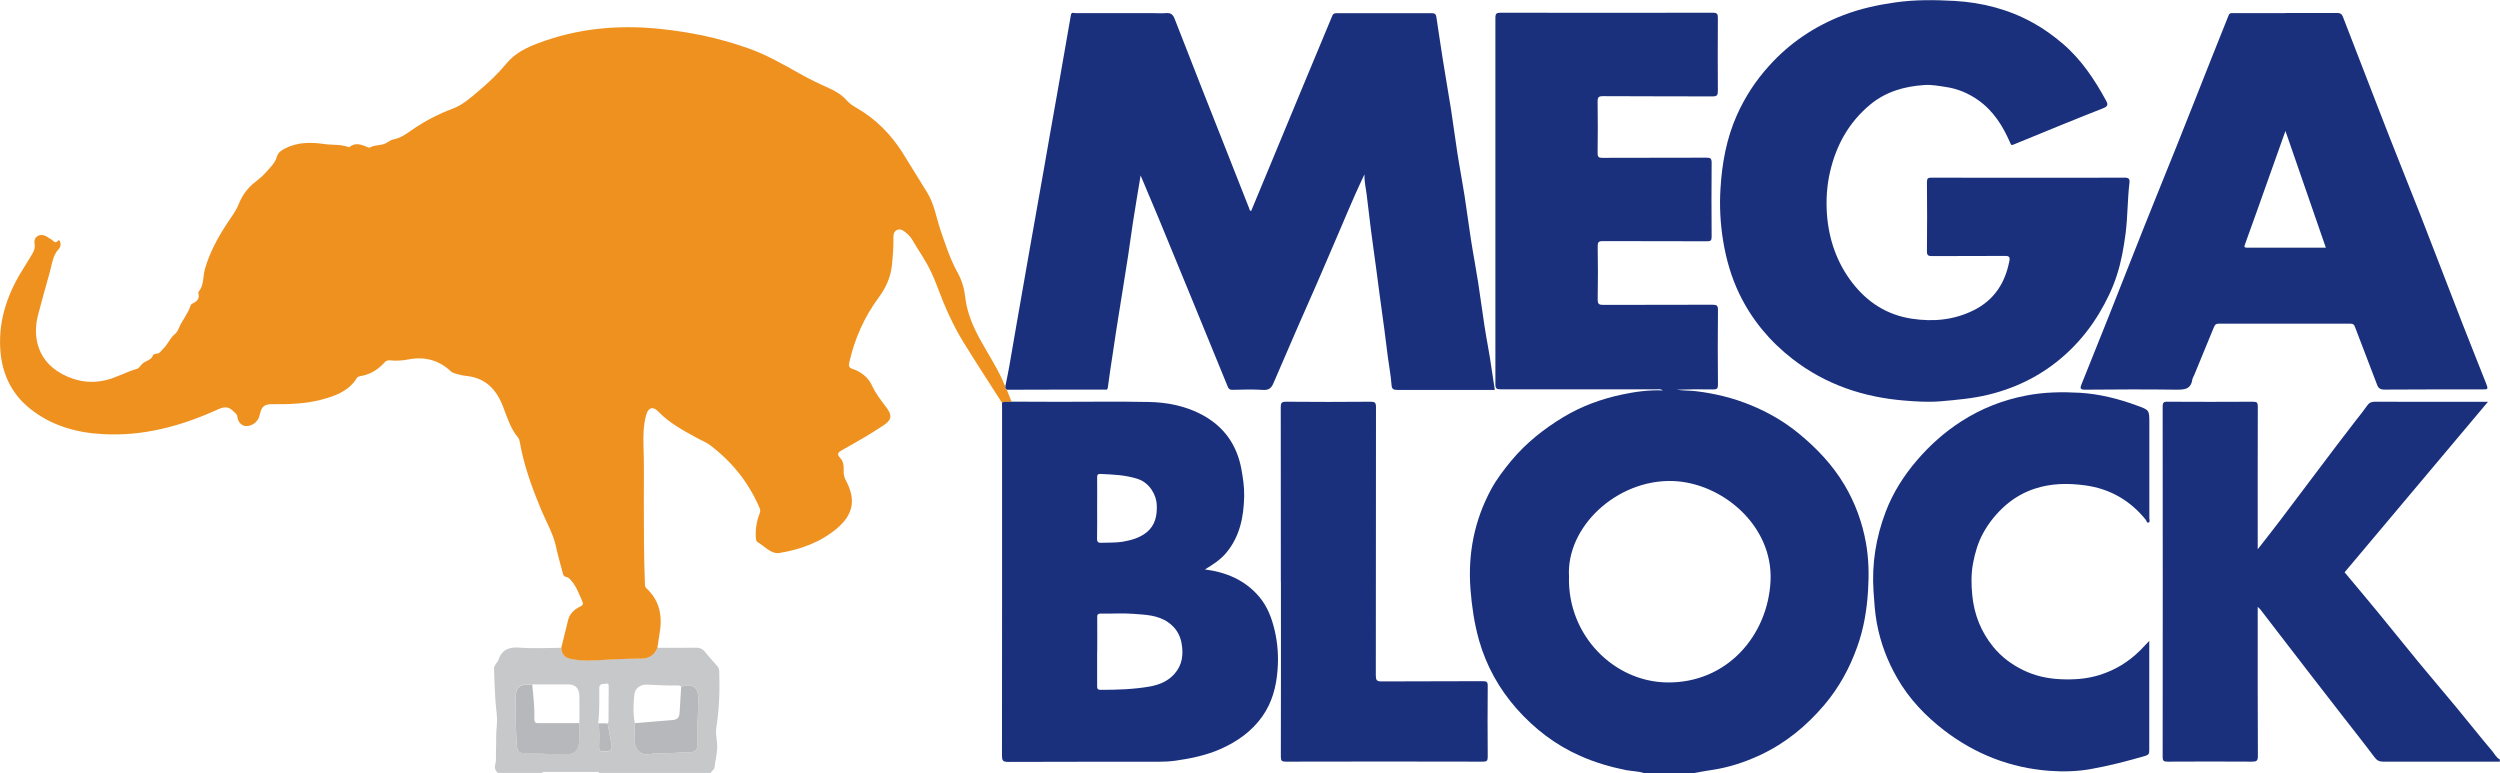
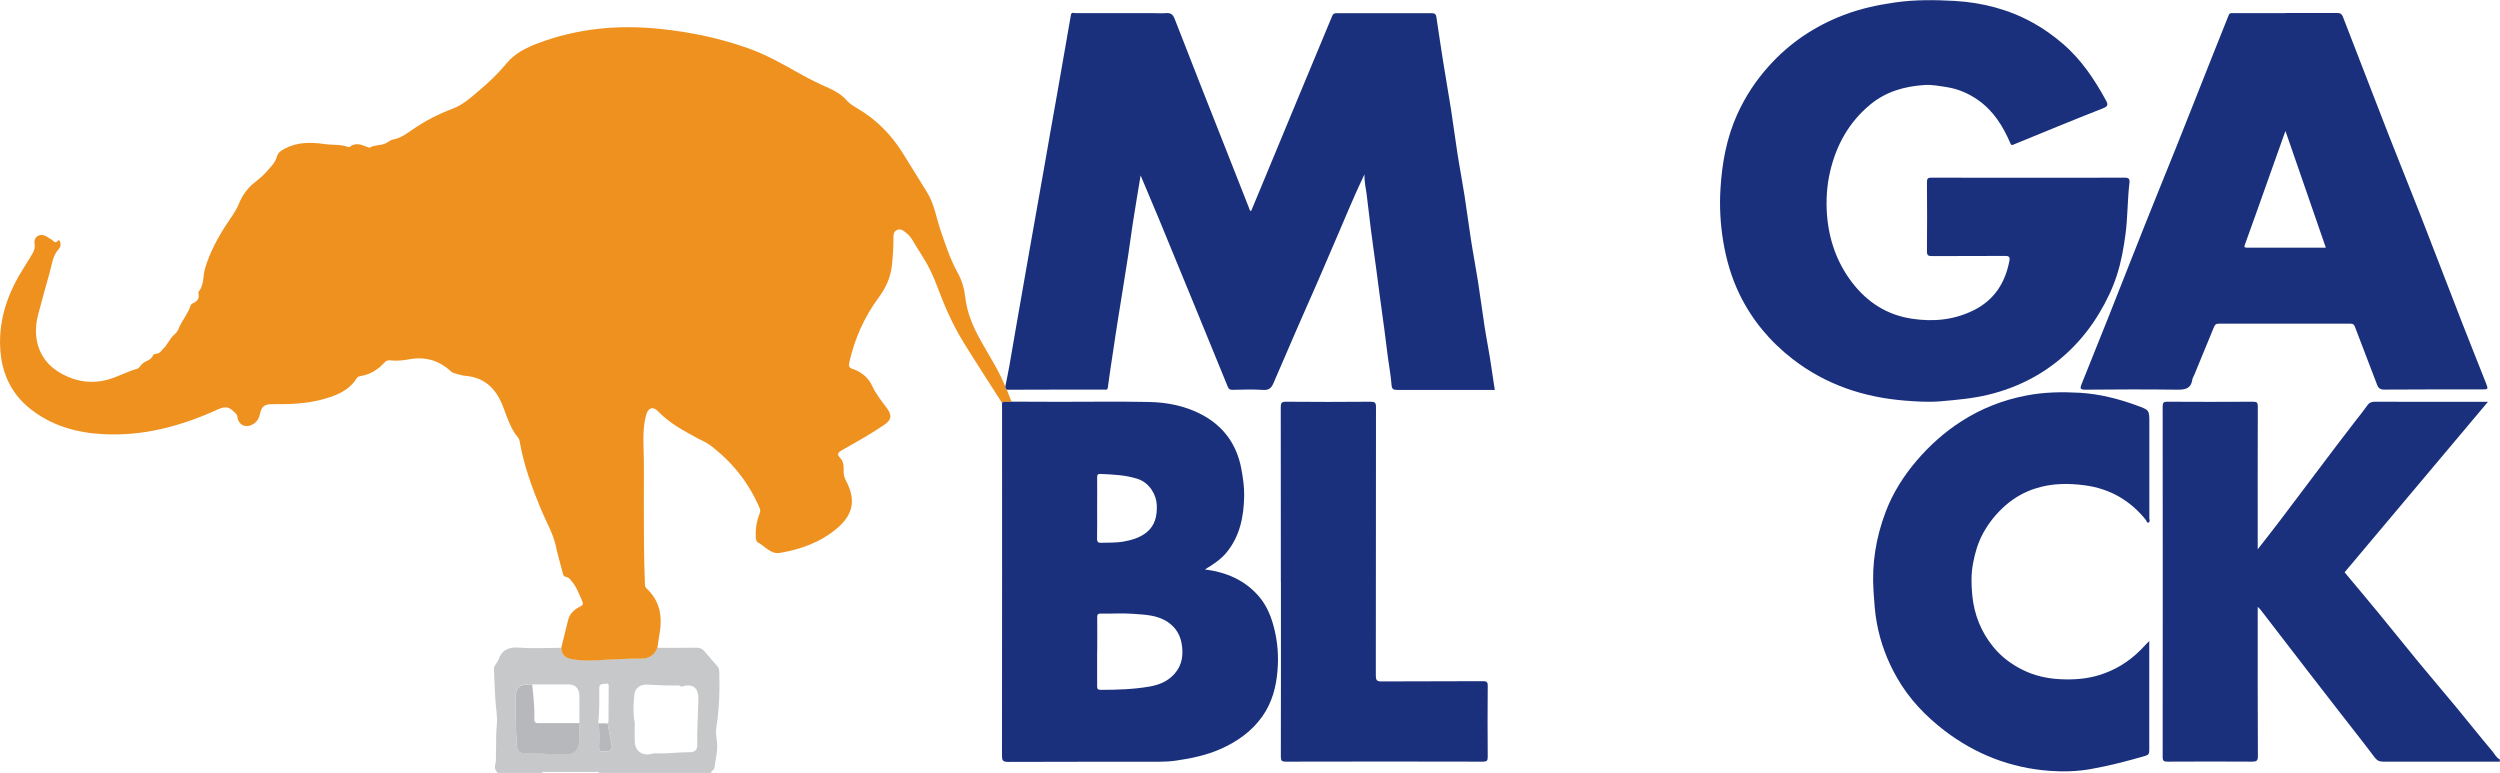
<svg xmlns="http://www.w3.org/2000/svg" id="Capa_2" viewBox="0 0 296.66 91.74">
  <defs>
    <style>      .cls-1 {        fill: #ee911f;      }      .cls-2 {        fill: #b6b8bb;      }      .cls-3 {        fill: #c7c8c9;      }      .cls-4 {        fill: #1a307d;      }    </style>
  </defs>
  <g id="Capa_1-2" data-name="Capa_1">
    <g>
-       <path class="cls-4" d="M195.09,91.74c-.7-.24-1.45-.22-2.17-.36-1.85-.38-3.65-.9-5.38-1.67-2.95-1.3-5.44-3.21-7.56-5.6-2.09-2.37-3.61-5.09-4.48-8.16-.56-1.99-.85-4-1.01-6.07-.31-4.18.46-8.11,2.44-11.79.67-1.24,1.53-2.36,2.43-3.45,1.75-2.09,3.86-3.76,6.18-5.16,2.15-1.29,4.48-2.14,6.92-2.66,1.57-.33,3.15-.56,4.88-.49-.32-.2-.55-.13-.76-.13-6.17,0-12.34,0-18.52,0-.48,0-.61-.12-.61-.6.01-14.5.01-29,0-43.49,0-.5.14-.6.61-.6,8.4.01,16.8.02,25.2,0,.51,0,.59.16.59.62-.02,2.89-.02,5.77,0,8.66,0,.5-.1.65-.63.65-4.33-.02-8.67,0-13-.03-.52,0-.64.12-.64.64.03,2.04.03,4.08,0,6.12,0,.48.14.56.59.56,4.11-.02,8.22,0,12.32-.02.46,0,.62.08.62.59-.03,2.93-.02,5.86,0,8.79,0,.43-.1.55-.54.54-4.13-.02-8.26,0-12.38-.02-.5,0-.6.14-.6.61.03,2.1.04,4.21,0,6.31-.01.58.18.65.69.65,4.31-.02,8.63,0,12.94-.02.5,0,.65.1.64.63-.03,2.95-.03,5.9,0,8.85,0,.47-.12.58-.58.57-1.44-.03-2.88-.01-4.32.03.76.13,1.53.09,2.29.18,2.25.27,4.42.8,6.51,1.66,2.06.84,3.97,1.95,5.69,3.36,2.11,1.73,3.99,3.7,5.41,6.08,1.28,2.14,2.12,4.45,2.56,6.89.34,1.88.37,3.8.25,5.69-.14,2.27-.51,4.52-1.29,6.67-.9,2.52-2.16,4.83-3.9,6.88-2.13,2.51-4.62,4.55-7.6,5.94-1.84.86-3.76,1.49-5.78,1.78-.7.1-1.4.24-2.11.37h-5.95ZM186.18,68.51c-.14,6.89,5.3,12.35,11.58,12.47,7.19.13,12.04-5.61,12.34-12.06.3-6.61-5.82-11.67-11.64-11.84-6.6-.19-12.68,5.46-12.27,11.43Z" />
      <path class="cls-4" d="M296.66,90.38c-4.62,0-9.25,0-13.87,0-.45,0-.73-.14-1.01-.51-1.32-1.76-2.69-3.48-4.04-5.22-1.27-1.64-2.55-3.28-3.82-4.93-1.23-1.6-2.46-3.2-3.69-4.79-.68-.88-1.35-1.76-2.03-2.64-.06-.07-.14-.13-.29-.28v.76c0,5.65-.01,11.3.02,16.95,0,.56-.16.66-.68.66-3.34-.02-6.69-.02-10.03,0-.44,0-.59-.07-.59-.56.02-13.86.01-27.72,0-41.57,0-.45.09-.59.56-.58,3.38.02,6.77.02,10.16,0,.47,0,.57.11.57.57-.02,5.4-.01,10.81-.01,16.21v.73c.91-1.17,1.75-2.23,2.57-3.31,1.51-1.99,3.01-3.99,4.51-5.98,1.53-2.02,3.05-4.06,4.61-6.06.45-.57.91-1.14,1.32-1.73.23-.33.5-.43.9-.43,4.42.02,8.83.01,13.41.01-5.71,6.79-11.35,13.5-17.01,20.23,1.29,1.55,2.61,3.11,3.9,4.68,1.62,1.97,3.21,3.96,4.83,5.93,1.47,1.78,2.97,3.54,4.45,5.32,1.46,1.76,2.87,3.56,4.35,5.3.28.33.47.77.89.98v.25Z" />
      <path class="cls-3" d="M59.1,91.74c-.36-.29-.44-.66-.32-1.09.12-.4.05-.82.07-1.23.05-1.11-.02-2.22.1-3.33.11-1.02-.11-2.05-.17-3.07-.07-1.23-.13-2.46-.16-3.7,0-.4.4-.65.52-1.02.42-1.21,1.25-1.55,2.51-1.45,1.64.13,3.3.03,4.95.02q.05,1.09,1.12,1.3c.89.18,1.79.23,2.7.18,1.91-.11,3.81-.21,5.72-.22.87,0,1.53-.41,1.86-1.26,1.55,0,3.09.01,4.64-.01.42,0,.7.13.96.43.5.6,1.01,1.19,1.53,1.77.19.21.21.43.22.68.07,2.21,0,4.42-.35,6.61-.12.74.1,1.47.11,2.21,0,.85-.23,1.66-.32,2.49-.03.35-.39.39-.43.67h-13.25c-.11-.17-.29-.12-.45-.12-1.97,0-3.94,0-5.91,0-.16,0-.33-.05-.45.12h-5.2ZM72.09,85.84c.15-.15.12-.34.12-.52,0-1.23.01-2.47.02-3.7,0-.23.06-.58-.33-.49-.31.07-.8-.07-.79.53.01,1.39.03,2.79-.12,4.18.22.91.14,1.84.11,2.77-.02.78.5.53.88.55.44.02.68-.22.61-.65-.14-.89-.32-1.77-.49-2.65ZM68.75,85.8c0-1.09.02-2.18,0-3.27-.02-.86-.5-1.32-1.34-1.32-1.42,0-2.84,0-4.26,0-.12,0-.25,0-.37,0-1.24.01-1.59.35-1.59,1.57,0,1.79,0,3.58.11,5.37.07,1.05.19,1.25,1.28,1.22,1.38-.03,2.75.13,4.13.16,1.43.02,2.01-.42,2.03-1.89,0-.62,0-1.24,0-1.86ZM75.32,85.81c0,.72-.02,1.44,0,2.16.03,1.1.82,1.73,1.9,1.51.18-.04.36-.1.54-.09,1.36.08,2.71-.14,4.07-.13.64,0,.93-.27.91-.9-.05-1.81.11-3.62.13-5.42.01-1.38-.7-1.88-2.04-1.46-.11-.11-.24-.14-.39-.14-1.21.02-2.42-.03-3.62-.1-.79-.05-1.45.39-1.54,1.16-.13,1.13-.17,2.27.05,3.41Z" />
      <path class="cls-1" d="M78,76.89c-.33.85-.99,1.25-1.86,1.26-1.91.01-3.82.11-5.72.22-.91.05-1.81,0-2.7-.18q-1.07-.22-1.12-1.3c.27-1.1.53-2.2.81-3.3.2-.78.74-1.28,1.43-1.61.33-.16.4-.31.25-.65-.38-.84-.68-1.73-1.31-2.44-.17-.2-.32-.4-.63-.44-.28-.03-.34-.31-.4-.56-.26-1.02-.56-2.02-.78-3.05-.33-1.55-1.15-2.9-1.75-4.34-1.08-2.61-2.05-5.25-2.54-8.05-.03-.18-.08-.38-.19-.51-.93-1.1-1.32-2.47-1.82-3.75-.81-2.07-2.13-3.37-4.4-3.59-.39-.04-.77-.14-1.15-.25-.22-.06-.46-.13-.61-.28-1.46-1.37-3.16-1.79-5.1-1.41-.69.13-1.4.18-2.09.1-.33-.04-.53.06-.74.3-.76.83-1.68,1.39-2.81,1.57-.16.03-.32.06-.42.22-.98,1.59-2.6,2.15-4.27,2.59-1.89.49-3.83.54-5.77.52-.92-.01-1.27.27-1.46,1.16-.11.51-.34.92-.8,1.2-.87.53-1.75.15-1.88-.86-.05-.36-.27-.44-.47-.65-.79-.83-1.49-.38-2.29-.03-4.18,1.85-8.52,2.98-13.13,2.74-3.21-.16-6.22-1.01-8.78-3.08C1.21,46.57.15,44.1.02,41.2c-.16-3.49.99-6.59,2.84-9.49.33-.52.66-1.05.97-1.58.22-.37.36-.74.27-1.22-.14-.74.51-1.22,1.22-.95.26.1.49.31.74.43.26.12.45.64.84.15.1-.12.21.06.24.17.1.3.04.62-.15.82-.76.8-.82,1.86-1.1,2.83-.47,1.66-.93,3.33-1.37,5-.64,2.4-.27,5.72,3.51,7.34,1.49.64,2.95.78,4.52.41,1.29-.3,2.43-.99,3.7-1.34.25-.07.41-.38.6-.57.4-.4,1.07-.42,1.3-1.02.06-.16.3-.2.49-.22.37-.04.48-.36.71-.56.55-.5.78-1.23,1.34-1.7.24-.2.4-.43.52-.73.38-.95,1.11-1.73,1.41-2.73.03-.1.16-.2.27-.25.51-.23.8-.56.66-1.15-.02-.07-.01-.19.03-.24.65-.78.48-1.8.74-2.69.56-1.94,1.51-3.69,2.61-5.37.49-.75,1.06-1.48,1.39-2.3.38-.95.93-1.75,1.67-2.4.51-.44,1.08-.83,1.52-1.34.52-.6,1.14-1.13,1.36-1.95.13-.46.54-.72.95-.93,1.48-.77,3.08-.76,4.66-.53.95.14,1.94.01,2.86.36.03.01.09.02.12,0,.75-.61,1.47-.27,2.21.03.07.03.18.06.24.02.62-.37,1.4-.18,2.01-.58.24-.16.5-.33.77-.38.89-.16,1.57-.69,2.28-1.18,1.49-1.02,3.07-1.84,4.76-2.47,1.17-.44,2.11-1.28,3.05-2.08,1.2-1.01,2.34-2.09,3.34-3.3.99-1.2,2.31-1.84,3.7-2.37,4.7-1.78,9.54-2.23,14.53-1.71,3.59.37,7.07,1.1,10.47,2.31,2.17.77,4.15,1.91,6.14,3.03,1.11.63,2.27,1.18,3.43,1.7.78.35,1.5.78,2.07,1.43.36.41.82.69,1.28.96,2.22,1.3,3.97,3.07,5.34,5.23.98,1.55,1.92,3.13,2.9,4.68.88,1.39,1.11,3,1.62,4.52.59,1.73,1.15,3.47,2.05,5.09.49.88.78,1.88.89,2.88.21,1.84.92,3.5,1.8,5.09,1.01,1.82,2.16,3.55,2.94,5.49-.02.17,0,.31.18.38.19.48.38.96.58,1.45-.38.08-.78-.07-1.15.11-1.52-2.38-3.06-4.74-4.54-7.14-1.28-2.07-2.26-4.3-3.11-6.58-.46-1.24-1-2.43-1.72-3.55-.42-.66-.83-1.33-1.23-2-.18-.3-.4-.58-.67-.8-.33-.27-.68-.62-1.15-.43-.49.2-.45.7-.45,1.12,0,1.03-.07,2.06-.18,3.08-.15,1.41-.7,2.64-1.54,3.78-1.73,2.33-2.89,4.93-3.52,7.76-.09.42-.05.61.4.76,1.04.35,1.86,1.02,2.32,2.02.44.95,1.08,1.75,1.7,2.57.68.91.63,1.44-.34,2.09-1.57,1.06-3.23,1.99-4.88,2.92-.49.28-.77.46-.25,1,.36.38.41.93.38,1.46-.02.45.09.85.3,1.24,1.17,2.23.85,3.97-1.08,5.61-1.96,1.66-4.3,2.5-6.79,2.92-1.08.18-1.78-.8-2.63-1.27-.22-.12-.22-.51-.23-.81-.03-.9.13-1.76.46-2.6.09-.22.11-.41,0-.64-1.29-3.03-3.28-5.51-5.9-7.48-.44-.33-.97-.53-1.46-.8-1.67-.91-3.34-1.79-4.68-3.19-.59-.63-1.18-.46-1.41.38-.34,1.2-.37,2.46-.33,3.68.08,2.18.04,4.37.04,6.55,0,3.29,0,6.59.13,9.88,0,.2.03.35.18.5,1.64,1.52,1.92,3.41,1.54,5.5-.1.53-.16,1.06-.24,1.59Z" />
      <path class="cls-4" d="M119.48,46.22c-.18-.07-.2-.21-.18-.38.16-.82.34-1.63.48-2.45.27-1.52.53-3.05.79-4.58.27-1.56.55-3.13.82-4.69.26-1.48.52-2.97.78-4.45.28-1.56.55-3.13.83-4.69.27-1.5.54-3.01.8-4.51.27-1.54.53-3.09.81-4.63.26-1.5.53-3.01.8-4.51.27-1.54.54-3.09.81-4.63.29-1.64.58-3.29.86-4.93.07-.38.35-.21.53-.21,3.06-.01,6.11,0,9.17,0,.52,0,1.04.04,1.55,0,.56-.05.84.11,1.06.68,2.07,5.35,4.19,10.68,6.29,16.01.85,2.16,1.69,4.31,2.55,6.47.05.12.04.31.24.31.66-1.59,1.33-3.19,1.99-4.79,1.31-3.16,2.61-6.32,3.93-9.47,1.23-2.97,2.48-5.94,3.71-8.91.09-.2.21-.29.46-.29,3.8.01,7.6.01,11.39,0,.32,0,.45.15.49.41.26,1.67.49,3.35.76,5.02.31,1.99.67,3.97.98,5.96.27,1.73.49,3.47.76,5.21.26,1.69.59,3.37.85,5.06.27,1.73.49,3.47.76,5.21.26,1.69.59,3.37.85,5.06.27,1.73.49,3.47.76,5.21.26,1.69.61,3.37.84,5.06.11.82.26,1.63.38,2.5h-.55c-3.67,0-7.35,0-11.02,0-.49,0-.66-.11-.69-.65-.08-1.08-.29-2.16-.43-3.24-.15-1.1-.27-2.21-.42-3.31-.19-1.42-.39-2.84-.58-4.26-.14-1.04-.27-2.08-.41-3.12-.2-1.5-.42-3-.61-4.5-.18-1.4-.33-2.81-.51-4.22-.09-.7-.27-1.39-.25-2.27-.41.88-.77,1.62-1.1,2.38-.63,1.43-1.24,2.86-1.85,4.3-.92,2.13-1.82,4.26-2.75,6.39-.75,1.73-1.52,3.44-2.27,5.16-.94,2.16-1.88,4.33-2.81,6.5-.24.57-.52.89-1.24.84-1.21-.08-2.43-.04-3.65-.01-.3,0-.44-.1-.54-.35-1.41-3.46-2.83-6.92-4.25-10.38-1.32-3.22-2.64-6.43-3.97-9.65-.7-1.69-1.42-3.38-2.13-5.06-.31,1.88-.63,3.75-.92,5.63-.27,1.71-.47,3.44-.76,5.14-.33,1.98-.61,3.98-.95,5.96-.24,1.41-.43,2.83-.65,4.24-.21,1.39-.43,2.79-.61,4.19-.05.36-.27.25-.44.25-1.36,0-2.72,0-4.09,0-2.48,0-4.95.01-7.43.02Z" />
      <path class="cls-4" d="M240.71,21.09c3.8,0,7.6.01,11.39-.01.5,0,.64.14.59.61-.24,2-.2,4.01-.46,6.02-.22,1.7-.52,3.38-1.05,5-.5,1.54-1.21,3-2.05,4.41-.97,1.63-2.13,3.11-3.48,4.42-2.73,2.65-5.98,4.39-9.67,5.29-1.87.46-3.78.62-5.7.79-1.43.12-2.83.03-4.22-.08-4.9-.39-9.42-1.89-13.36-4.95-2.69-2.09-4.81-4.64-6.29-7.69-.96-1.99-1.57-4.1-1.93-6.29-.34-2.07-.45-4.15-.32-6.23.18-3.02.72-5.98,1.97-8.77.96-2.13,2.21-4.04,3.78-5.78,2.46-2.74,5.42-4.72,8.85-6.04,1.98-.76,4.02-1.2,6.12-1.5,2.36-.34,4.72-.31,7.07-.18,3.27.19,6.43,1,9.32,2.61,1.25.69,2.41,1.53,3.5,2.46,2.21,1.89,3.77,4.24,5.14,6.75.28.51.21.7-.38.93-3.54,1.39-7.05,2.84-10.56,4.28-.24.1-.3.13-.43-.18-.86-2-2-3.82-3.83-5.1-1.13-.79-2.38-1.32-3.75-1.53-.86-.13-1.73-.3-2.61-.24-2.36.16-4.54.77-6.41,2.31-2.56,2.12-4.06,4.85-4.79,8.04-.37,1.62-.47,3.28-.36,4.92.21,3.01,1.16,5.79,3.01,8.19,1.79,2.32,4.1,3.82,7.07,4.27,2.56.39,5.03.15,7.35-1.01,2.43-1.21,3.74-3.26,4.23-5.89.08-.41-.06-.56-.51-.55-2.89.02-5.78,0-8.67.02-.47,0-.62-.09-.61-.6.03-2.72.02-5.44,0-8.17,0-.44.11-.54.54-.54,3.84.02,7.68.01,11.52.01Z" />
      <path class="cls-4" d="M271.2,1.54c2.02,0,4.05,0,6.07,0,.37,0,.59.04.76.48,1.41,3.69,2.87,7.37,4.28,11.06,1.58,4.12,3.25,8.21,4.86,12.32,1.69,4.33,3.35,8.68,5.04,13.02.92,2.36,1.87,4.72,2.8,7.08.27.7.25.71-.5.71-3.86,0-7.72-.01-11.58.02-.47,0-.7-.16-.85-.56-.88-2.3-1.76-4.59-2.63-6.88-.09-.25-.2-.38-.52-.38-5.22.01-10.44.01-15.67,0-.34,0-.44.16-.55.42-.77,1.89-1.56,3.77-2.33,5.66-.08.19-.2.36-.23.55-.17,1.15-.93,1.21-1.9,1.2-3.61-.05-7.22-.03-10.84,0-.56,0-.6-.17-.42-.61,1.08-2.67,2.15-5.34,3.21-8.01,1.41-3.57,2.81-7.14,4.23-10.7,1.26-3.17,2.56-6.34,3.83-9.51,1.42-3.54,2.81-7.09,4.22-10.64.66-1.65,1.33-3.3,1.98-4.96.13-.33.39-.25.62-.25,2.04,0,4.09,0,6.13,0ZM275.99,29.38c-1.61-4.66-3.2-9.23-4.79-13.84-.67,1.87-1.32,3.72-1.98,5.56-.93,2.61-1.85,5.23-2.8,7.84-.11.3-.18.45.23.45,3.09,0,6.19,0,9.34,0Z" />
      <path class="cls-4" d="M118.91,47.77c.37-.18.77-.02,1.15-.11,1.86,0,3.71.02,5.57.02,3.57,0,7.14-.05,10.71.02,2.16.04,4.29.46,6.23,1.48,2.6,1.37,4.18,3.52,4.73,6.44.2,1.08.36,2.17.34,3.26-.05,2.43-.5,4.76-2.12,6.71-.69.83-1.59,1.41-2.54,1.98,2.56.33,4.78,1.28,6.45,3.25.96,1.14,1.48,2.51,1.82,3.95.37,1.56.48,3.15.35,4.74-.15,1.96-.63,3.82-1.79,5.48-1.28,1.82-3.02,3.02-5,3.9-1.68.74-3.47,1.11-5.28,1.37-.64.09-1.3.13-1.95.13-5.99,0-11.97,0-17.96.02-.62,0-.72-.18-.72-.75.02-13.75.01-27.51.01-41.26,0-.21,0-.41-.01-.62ZM130.19,77.32c0,1.36,0,2.72,0,4.08,0,.33.06.46.43.46,1.94,0,3.88-.06,5.79-.39,1.13-.2,2.17-.61,2.97-1.52.94-1.07,1.06-2.32.83-3.62-.18-1.01-.69-1.85-1.57-2.47-1.27-.89-2.73-.91-4.16-1.02-1.27-.1-2.55,0-3.83-.03-.42-.01-.46.16-.45.5.02,1.34,0,2.68,0,4.02ZM130.19,60.29c0,1.2.02,2.39-.01,3.59-.01.45.14.55.55.53.84-.04,1.68.01,2.51-.13,1.02-.18,2-.45,2.82-1.11,1.02-.83,1.25-1.96,1.21-3.22-.04-1.23-.87-2.66-2.24-3.11-1.45-.48-2.94-.53-4.43-.6-.33-.02-.41.1-.41.42.02,1.22,0,2.43,0,3.65Z" />
      <path class="cls-4" d="M255.04,76.03c0,4.48,0,8.75,0,13.02,0,.35-.07.53-.46.64-2.16.63-4.32,1.19-6.54,1.58-1.61.28-3.23.32-4.84.2-4.62-.34-8.79-1.97-12.47-4.78-2.24-1.72-4.18-3.75-5.59-6.21-1.17-2.02-1.99-4.2-2.42-6.5-.24-1.26-.31-2.53-.4-3.81-.22-3.26.29-6.4,1.44-9.43.86-2.27,2.15-4.3,3.74-6.15,1.54-1.79,3.27-3.33,5.25-4.6,2.37-1.52,4.94-2.53,7.72-3.06,2.12-.41,4.24-.44,6.36-.32,2.31.14,4.56.71,6.74,1.51,1.47.54,1.48.51,1.48,2.06,0,3.77,0,7.55,0,11.32,0,.17.11.42-.08.5-.24.1-.24-.2-.35-.33-1.87-2.31-4.28-3.69-7.23-4.08-2-.27-3.99-.24-5.91.39-1.26.41-2.42,1.06-3.44,1.94-1.11.96-2.02,2.08-2.72,3.36-.6,1.1-.95,2.29-1.18,3.51-.25,1.28-.23,2.59-.1,3.86.22,2.25,1.02,4.3,2.47,6.09.98,1.21,2.18,2.1,3.55,2.77,1.4.69,2.9,1.02,4.48,1.09,1.56.07,3.09-.03,4.59-.5,1.87-.58,3.48-1.57,4.86-2.95.33-.33.64-.68,1.09-1.14Z" />
      <path class="cls-4" d="M151.99,69.04c0-6.91,0-13.81-.01-20.72,0-.5.09-.65.63-.65,3.34.03,6.69.03,10.03,0,.51,0,.64.11.64.63-.02,10.62,0,21.23-.02,31.85,0,.54.1.72.69.71,4-.03,8.01,0,12.01-.03.45,0,.59.09.58.57-.03,2.8-.02,5.61,0,8.41,0,.46-.11.57-.57.57-7.8-.02-15.6-.02-23.4,0-.46,0-.58-.11-.58-.57.02-6.93.01-13.85.01-20.78Z" />
-       <path class="cls-2" d="M80.83,81.48c1.35-.41,2.06.09,2.04,1.46-.02,1.81-.18,3.61-.13,5.42.02.63-.28.9-.91.9-1.36,0-2.71.21-4.07.13-.18-.01-.36.05-.54.09-1.08.21-1.87-.41-1.9-1.51-.02-.72,0-1.44,0-2.16,1.47-.12,2.94-.24,4.42-.36.68-.06.87-.28.91-.96.05-1,.12-2.01.18-3.01Z" />
      <path class="cls-2" d="M68.75,85.8c0,.62,0,1.24,0,1.86-.02,1.47-.6,1.91-2.03,1.89-1.38-.02-2.75-.19-4.13-.16-1.09.02-1.21-.17-1.28-1.22-.12-1.79-.11-3.58-.11-5.37,0-1.21.35-1.56,1.59-1.57.12,0,.25,0,.37,0,.13,1.37.29,2.73.25,4.11-.01.47.25.48.59.47,1.58,0,3.17,0,4.75,0Z" />
      <path class="cls-2" d="M70.98,85.83c.37,0,.74,0,1.11.01.17.88.35,1.76.49,2.65.07.43-.17.67-.61.65-.38-.02-.9.23-.88-.55.03-.92.11-1.85-.11-2.77Z" />
    </g>
  </g>
</svg>